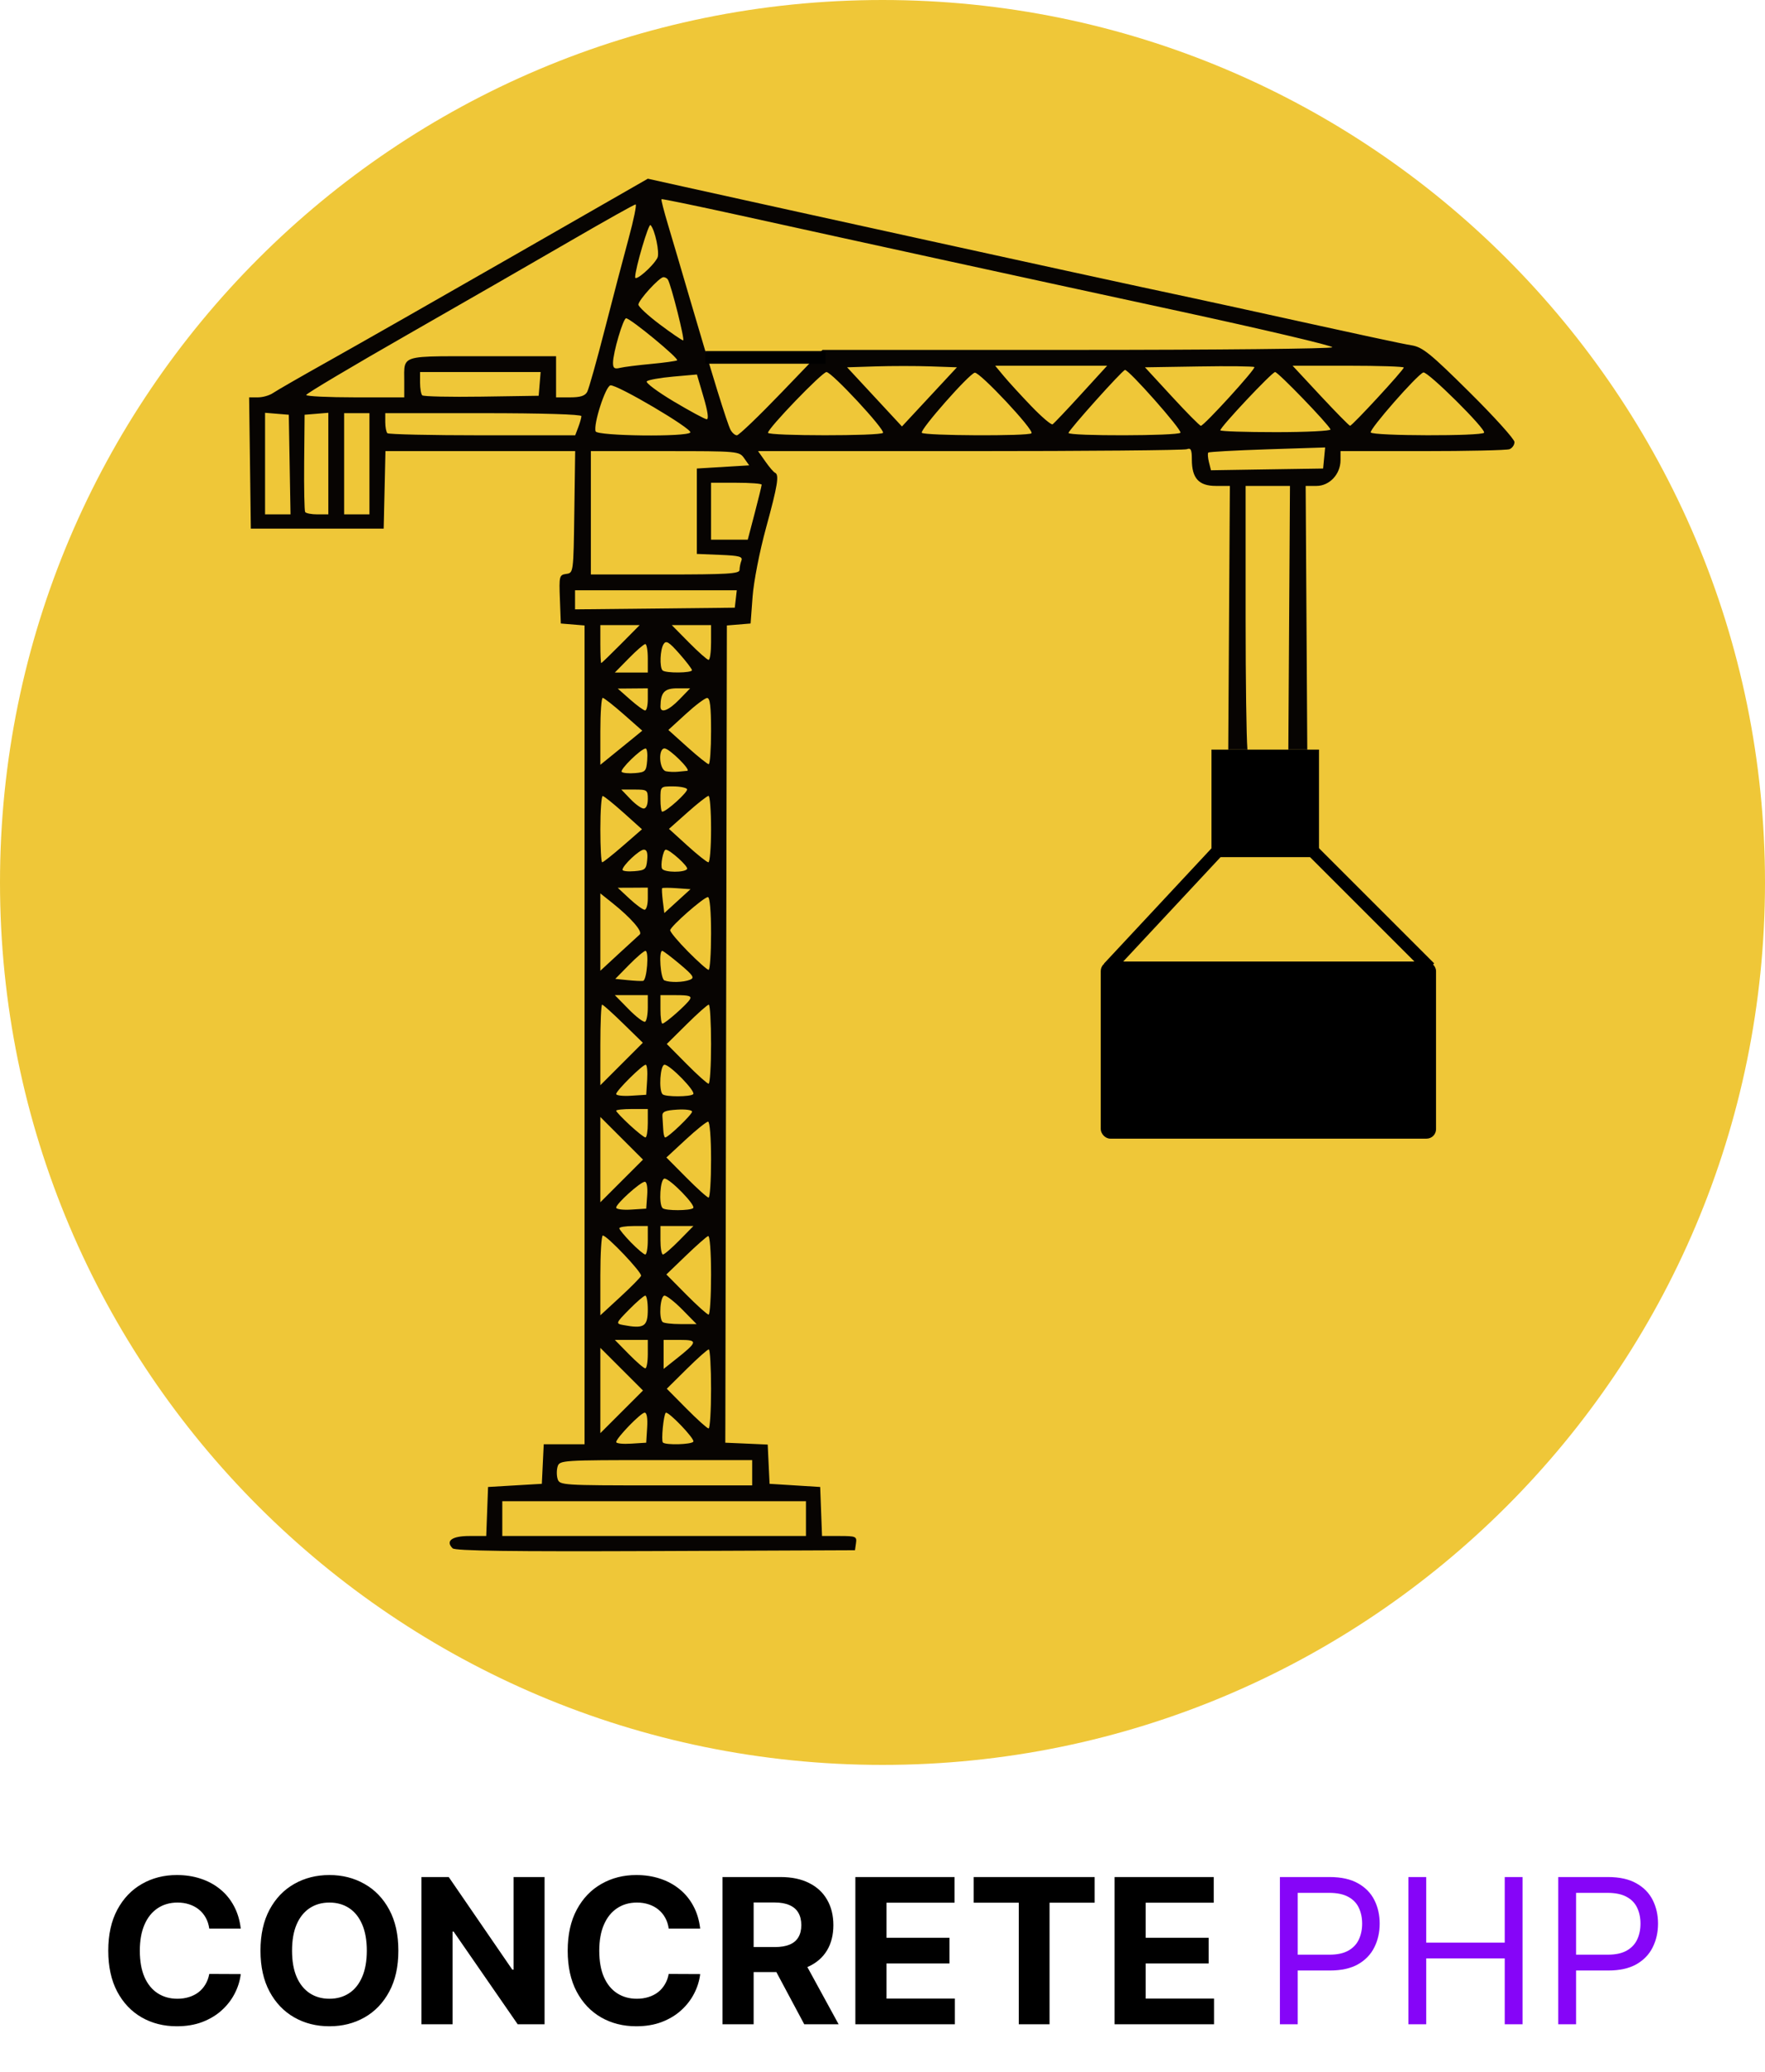
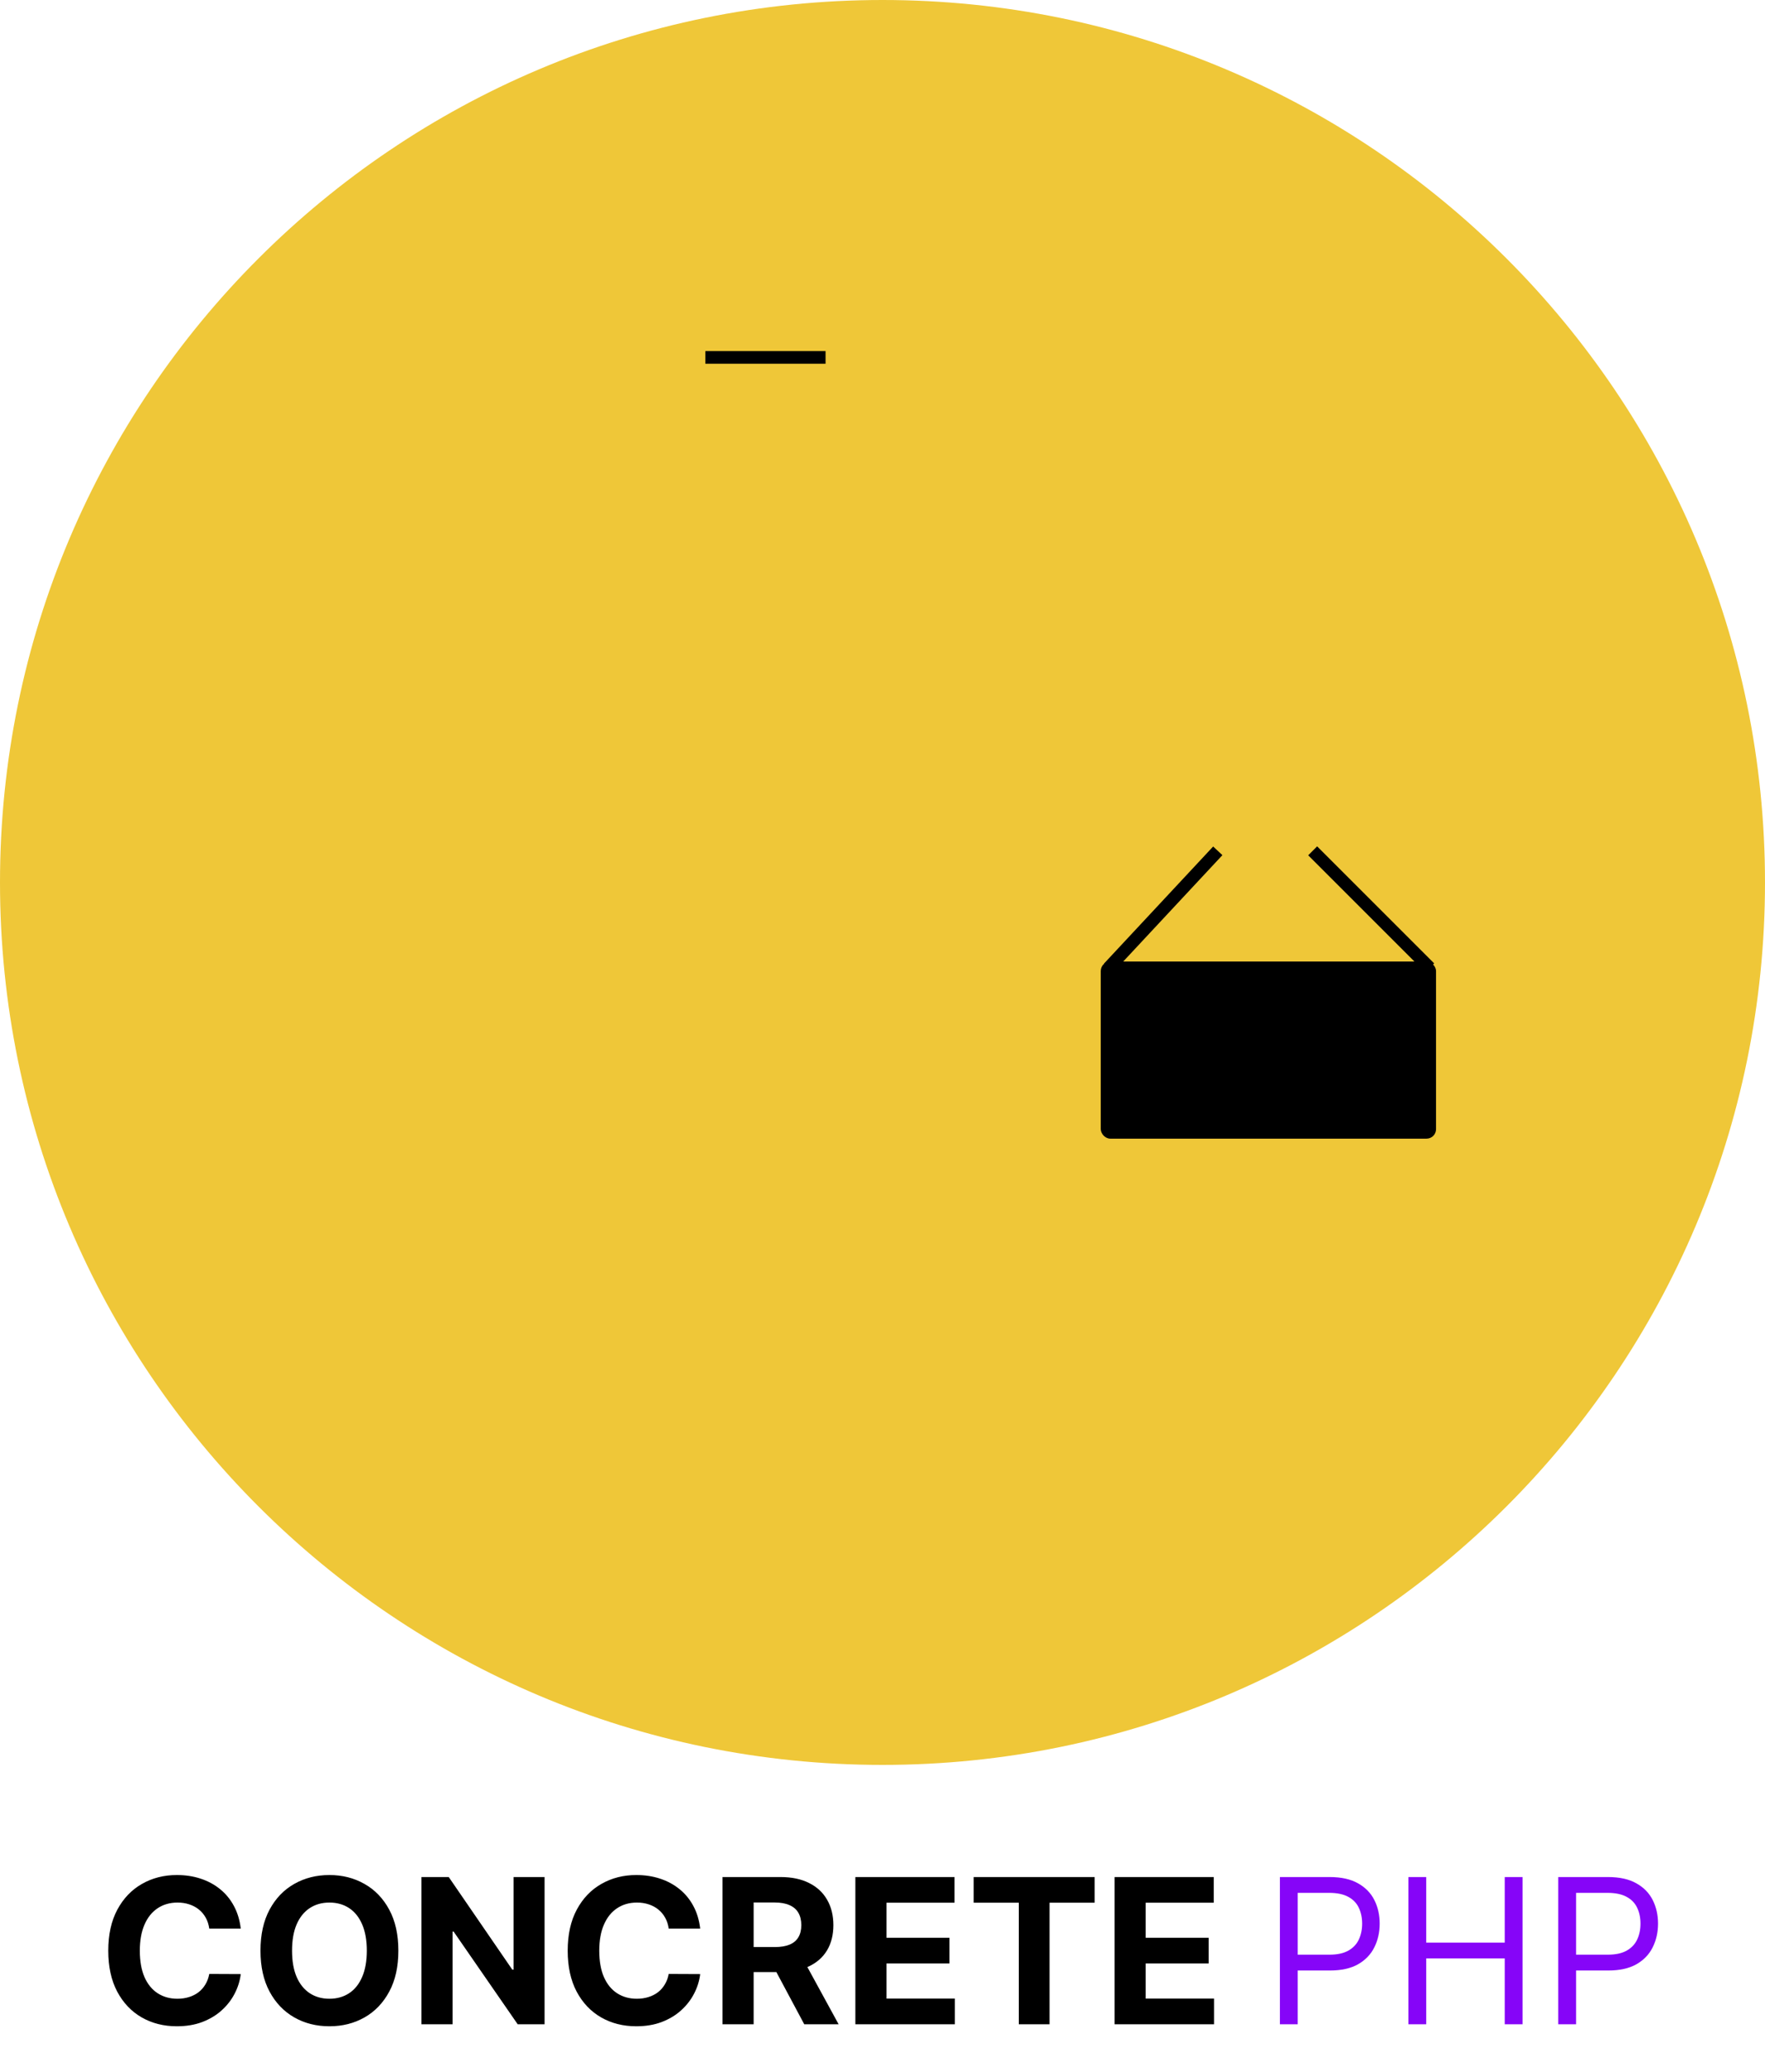
<svg xmlns="http://www.w3.org/2000/svg" width="558" height="655" viewBox="0 0 558 655" fill="none">
  <path d="M558 279C558 433.087 433.087 558 279 558C124.913 558 0 433.087 0 279C0 124.913 124.913 0 279 0C433.087 0 558 124.913 558 279Z" fill="#EFC738" />
-   <path d="M412.78 153.63L413.293 237H407.307L407.82 153.63H393.8V195.46C393.8 215.572 394.045 232.736 394.367 237H388.307L388.82 153.63H384.37C379 153.63 376.8 151.21 376.8 145.3C376.8 142.17 376.49 141.53 375.22 142.02C374.35 142.36 343.49 142.63 306.65 142.63H239.66L241.95 145.88C243.2 147.67 244.58 149.28 245.01 149.46C246.41 150.06 245.87 153.4 242.18 166.89C240.15 174.31 238.28 183.87 237.93 188.63L237.3 197.13L229.8 197.75L229.57 320.94C229.45 388.69 229.34 446.83 229.32 450.13L229.3 456.13L236 456.42L242.71 456.72L243 462.92L243.3 469.13L259.3 470.13L259.59 477.88L259.88 485.63H265.41C270.57 485.63 270.92 485.78 270.62 487.88L270.3 490.13L207.26 490.39C161.44 490.57 143.91 490.34 143.09 489.52C140.76 487.19 142.87 485.63 148.36 485.63H153.72L154.01 477.88L154.3 470.13L171.3 469.13L171.6 462.88L171.9 456.63H184.8V197.75L177.3 197.13L177.01 189.45C176.73 182.12 176.82 181.77 179.01 181.45C181.3 181.13 181.3 181.09 181.57 161.88L181.84 142.63H121.86L121.58 154.88L121.3 167.13H79.3L78.76 125.63H81.56C83.1 125.63 85.24 125.01 86.33 124.25C87.41 123.5 95.5 118.85 104.3 113.92C113.1 108.99 139.31 94.06 162.55 80.73L204.81 56.5L216.55 59.11C253.58 67.32 345 87.37 360.8 90.74C370.97 92.91 384.25 95.77 390.3 97.1C433.7 106.64 442.76 108.6 446.3 109.18C449.76 109.76 452.22 111.75 464.55 123.98C472.39 131.75 478.8 138.85 478.8 139.76C478.8 140.67 478.09 141.69 477.22 142.02C476.35 142.36 463.97 142.63 449.72 142.63H423.8V145.5C423.8 149.91 420.33 153.63 416.22 153.63H412.78ZM230.95 135.88C231.46 136.84 232.37 137.63 232.97 137.63C233.58 137.63 239.92 131.55 247.05 124.13L260.03 110.63H340.36C384.54 110.63 420.91 110.26 421.2 109.8C421.48 109.34 399.34 104.13 372.01 98.21C320.63 87.1 276.18 77.4 233.85 68.08C220.41 65.12 209.28 62.82 209.12 62.97C208.97 63.13 209.92 66.82 211.23 71.19C212.54 75.56 215.72 86.33 218.29 95.13C225.17 118.63 229.91 133.9 230.95 135.88ZM96.8 124.88C96.8 125.29 103.78 125.63 112.3 125.63H127.8V120.71C127.8 120.18 127.79 119.68 127.79 119.22C127.76 117.08 127.74 115.63 128.41 114.65C129.81 112.6 134.22 112.61 147.86 112.63C149.27 112.63 150.79 112.63 152.41 112.63H175.8V125.63H180.26C183.5 125.63 184.98 125.15 185.65 123.88C186.16 122.92 188.66 114.03 191.2 104.13C193.74 94.23 197.13 81.29 198.74 75.38C200.35 69.47 201.34 64.63 200.94 64.63C200.54 64.63 191.46 69.72 180.76 75.93C170.06 82.15 146.79 95.53 129.05 105.68C111.31 115.82 96.8 124.46 96.8 124.88ZM186.8 142.63V181.63H210.3C229.92 181.63 233.8 181.4 233.8 180.21C233.8 179.43 234.07 178.1 234.39 177.26C234.88 175.98 233.76 175.67 227.64 175.43L220.3 175.13V148.13L236.85 147.13L235.27 144.88C233.7 142.66 233.42 142.63 210.24 142.63H186.8ZM158.8 474.63V485.63H254.8V474.63H158.8ZM176.3 467.63C176.92 469.57 177.81 469.63 207.37 469.63H237.8V461.63H207.37C177.81 461.63 176.92 461.69 176.3 463.63C175.95 464.73 175.95 466.53 176.3 467.63ZM122.47 136.96C122.83 137.33 136.34 137.63 152.49 137.63H181.85L182.82 135.06C183.36 133.65 183.8 132.08 183.8 131.56C183.8 131.01 171.36 130.63 152.8 130.63H121.8V133.46C121.8 135.02 122.1 136.6 122.47 136.96ZM242.8 136.83C242.8 137.86 278.52 137.88 279.16 136.85C279.82 135.79 262.95 117.63 261.29 117.63C259.92 117.63 242.8 135.4 242.8 136.83ZM433.36 136.73C434.06 137.85 468.49 137.93 469.19 136.81C469.87 135.7 451.3 117.29 449.98 117.76C448.02 118.46 432.8 135.82 433.36 136.73ZM337.81 136.88C337.8 137.91 372.56 137.84 373.19 136.81C373.74 135.92 356.74 116.7 355.65 116.97C354.68 117.21 337.83 136.02 337.81 136.88ZM291.42 136.83C292.01 137.77 325.17 137.93 326.1 136.99C327.06 136.04 309.69 117.5 308.16 117.84C306.33 118.24 290.82 135.85 291.42 136.83ZM385.8 136.05C385.8 136.37 393.71 136.63 403.38 136.63C413.05 136.63 420.82 136.24 420.63 135.77C420 134.13 404.07 117.63 403.12 117.63C402.14 117.63 385.8 135.01 385.8 136.05ZM417.47 125.11C422.33 130.32 426.53 134.6 426.82 134.61C427.49 134.64 443.8 116.96 443.8 116.2C443.8 115.89 435.89 115.63 426.22 115.63H408.65L417.47 125.11ZM326.01 128.38C329.3 131.81 332.35 134.41 332.77 134.15C333.2 133.88 337.26 129.61 341.78 124.65L350.02 115.63H314.62L317.32 118.88C318.8 120.67 322.71 124.94 326.01 128.38ZM370.5 125.38C375.18 130.47 379.3 134.62 379.65 134.62C380.68 134.59 397.09 116.58 396.56 116.06C396.3 115.8 388.41 115.7 379.03 115.86L361.98 116.13L370.5 125.38ZM276.48 125.48L285.15 134.83L302.53 116.13L294.22 115.84C289.64 115.68 281.83 115.68 276.85 115.84L267.81 116.13L276.48 125.48ZM181.8 186.63V192.66L207.05 192.4L232.3 192.13L232.62 189.38L232.93 186.63H181.8ZM133.49 124.99C133.87 125.36 142.3 125.55 152.24 125.4L170.3 125.13L170.92 117.63H132.8V120.96C132.8 122.8 133.11 124.61 133.49 124.99ZM188.3 136.38C188.82 137.87 217.33 138.2 218.24 136.73C218.94 135.59 194.96 121.45 192.98 121.84C191.41 122.15 187.54 134.19 188.3 136.38ZM108.8 130.63V162.63H116.8V130.63H108.8ZM224.8 152.63V170.63H236.4L238.6 162.24C239.81 157.62 240.8 153.57 240.8 153.24C240.8 152.9 237.2 152.63 232.8 152.63H224.8ZM83.8 130.51V162.63H91.85L91.3 131.13L83.8 130.51ZM96.47 161.88C96.72 162.29 98.47 162.63 100.36 162.63H103.8V130.51L96.3 131.13L96.16 146.13C96.09 154.38 96.23 161.47 96.47 161.88ZM382.2 146.11L382.85 148.68L400.57 148.4L418.3 148.13L418.62 144.8L418.94 141.47L400.69 142.06C390.66 142.39 382.25 142.85 382 143.09C381.76 143.34 381.85 144.69 382.2 146.11ZM216.95 409.29C220.41 412.77 223.59 415.63 224.02 415.63C224.45 415.63 224.8 409.97 224.8 403.05C224.8 395.69 224.41 390.6 223.87 390.8C223.35 390.98 220.17 393.79 216.8 397.04L210.67 402.94L216.95 409.29ZM217.02 336.35C220.44 339.8 223.59 342.63 224.02 342.63C224.45 342.63 224.8 337.01 224.8 330.13C224.8 323.25 224.47 317.63 224.08 317.63C223.68 317.63 220.53 320.43 217.08 323.85L210.8 330.07L217.02 336.35ZM217.02 445.35C220.44 448.8 223.59 451.63 224.02 451.63C224.45 451.63 224.8 446.01 224.8 439.13C224.8 432.25 224.47 426.63 224.08 426.63C223.68 426.63 220.53 429.43 217.08 432.85L210.8 439.07L217.02 445.35ZM216.96 372.29C220.42 375.78 223.59 378.63 224.02 378.63C224.45 378.63 224.8 373.23 224.8 366.63C224.8 359.78 224.4 354.63 223.86 354.63C223.34 354.63 220.16 357.18 216.8 360.29L210.68 365.96L216.96 372.29ZM189.8 353.15V380.11L196.54 373.37L203.28 366.63L196.54 359.89L189.8 353.15ZM196.54 432.89L189.8 426.15V453.11L196.54 446.37L203.28 439.63L196.54 432.89ZM193.8 114.72C193.8 116.42 194.25 116.74 196.05 116.3C197.29 116 201.68 115.45 205.8 115.07C209.92 114.68 213.64 114.17 214.06 113.93C214.88 113.47 199.32 100.63 197.94 100.63C197.01 100.63 193.8 111.54 193.8 114.72ZM189.8 403.24V415.85L196.05 410.09C199.49 406.92 202.47 403.9 202.67 403.38C203.06 402.37 191.92 390.63 190.58 390.63C190.15 390.63 189.8 396.3 189.8 403.24ZM189.8 330.37V343.11L196.51 336.4L203.23 329.68L197.07 323.66C193.68 320.34 190.66 317.63 190.36 317.63C190.05 317.63 189.8 323.36 189.8 330.37ZM217.52 300.85C220.66 304.03 223.59 306.63 224.02 306.63C224.45 306.63 224.8 301.46 224.8 295.13C224.8 288.22 224.41 283.63 223.81 283.63C222.5 283.63 211.99 292.86 211.88 294.1C211.84 294.64 214.37 297.67 217.52 300.85ZM189.8 282.46V306.92L195.55 301.6C198.71 298.67 201.72 295.91 202.24 295.46C203.29 294.56 199.51 290.21 193.55 285.45L189.8 282.46ZM217.3 236.19C220.6 239.15 223.64 241.59 224.05 241.61C224.46 241.62 224.8 236.9 224.8 231.13C224.8 223.37 224.47 220.64 223.55 220.68C222.86 220.7 219.82 222.99 216.8 225.76L211.3 230.79L217.3 236.19ZM217.31 267.35C220.51 270.25 223.5 272.63 223.96 272.63C224.42 272.63 224.8 267.9 224.8 262.13C224.8 256.36 224.44 251.63 224 251.63C223.56 251.63 220.57 253.98 217.35 256.85L211.49 262.06L217.31 267.35ZM189.8 262.13C189.8 267.9 190.06 272.63 190.38 272.63C190.7 272.63 193.66 270.28 196.96 267.41L202.96 262.19L197.13 256.95C193.92 254.07 190.96 251.69 190.55 251.67C190.14 251.65 189.8 256.36 189.8 262.13ZM189.8 231.21V241.8L193.55 238.76C195.61 237.1 198.59 234.67 200.18 233.37L203.05 231.02L197.18 225.84C193.94 222.99 190.96 220.65 190.55 220.64C190.14 220.64 189.8 225.39 189.8 231.21ZM208.55 102.54C212.26 105.33 215.61 107.62 215.98 107.62C216.6 107.63 212.2 90.11 211.14 88.38C210.89 87.97 210.26 87.63 209.75 87.63C208.47 87.63 201.86 94.86 201.83 96.3C201.81 96.94 204.84 99.75 208.55 102.54ZM212.98 126.92C218.11 129.97 222.8 132.51 223.41 132.55C224.12 132.6 223.77 130.08 222.42 125.51L220.33 118.4L212.81 119.07C208.68 119.44 204.93 120.11 204.48 120.56C204.03 121 207.86 123.86 212.98 126.92ZM189.8 203.63C189.8 206.93 189.93 209.63 190.08 209.63C190.24 209.63 193.03 206.93 196.3 203.63L202.24 197.63H189.8V203.63ZM217.8 203.13C220.79 206.15 223.58 208.63 224.02 208.63C224.45 208.63 224.8 206.15 224.8 203.13V197.63H212.37L217.8 203.13ZM209.47 345.96C210.35 346.84 218.27 346.82 219.16 345.94C220.03 345.06 211.82 336.63 210.09 336.63C208.73 336.63 208.19 344.69 209.47 345.96ZM209.47 381.96C210.35 382.84 218.27 382.82 219.16 381.94C220.03 381.06 211.82 372.63 210.09 372.63C208.73 372.63 208.19 380.69 209.47 381.96ZM200.8 87.64C200.8 89.1 206.33 84.31 207.83 81.55C208.64 80.06 207.07 72.57 205.65 71.15C205.05 70.55 200.8 84.98 200.8 87.64ZM209.57 456.07C210.46 456.95 218.62 456.72 219.2 455.8C219.74 454.92 211.12 445.94 210.46 446.69C209.76 447.49 209 455.49 209.57 456.07ZM209.47 211.96C210.39 212.88 218.81 212.81 218.76 211.88C218.73 211.47 216.93 209.11 214.74 206.63C211.48 202.94 210.59 202.4 209.8 203.63C208.69 205.34 208.47 210.97 209.47 211.96ZM210.05 309.97C211.87 310.7 216.02 310.6 218.12 309.77C219.67 309.16 219.2 308.43 214.94 304.84C212.19 302.53 209.68 300.63 209.37 300.63C208.19 300.63 208.83 309.48 210.05 309.97ZM194.81 455.93C194.81 456.38 196.94 456.6 199.55 456.43L204.3 456.13L204.6 451.38C204.79 448.42 204.5 446.63 203.81 446.63C202.6 446.63 194.83 454.66 194.81 455.93ZM209.47 417.96C209.83 418.33 212.4 418.63 215.17 418.63H220.22L215.8 414.13C213.37 411.66 210.8 409.63 210.09 409.63C208.74 409.63 208.21 416.7 209.47 417.96ZM194.8 345.89C194.8 346.36 196.94 346.6 199.55 346.43L204.3 346.13L204.6 341.38C204.77 338.77 204.56 336.63 204.14 336.63C203.09 336.63 194.8 344.85 194.8 345.89ZM196.93 418.91C203.63 420.18 204.8 419.45 204.8 414.02C204.8 411.61 204.44 409.63 204.01 409.63C203.57 409.63 201.27 411.62 198.88 414.04C194.69 418.31 194.63 418.47 196.93 418.91ZM194.8 381.8C194.8 382.32 196.94 382.6 199.55 382.43L204.3 382.13L204.61 377.88C204.79 375.37 204.48 373.63 203.86 373.63C202.5 373.63 194.8 380.57 194.8 381.8ZM199.05 355.66C201.39 357.83 203.64 359.61 204.05 359.62C204.46 359.62 204.8 357.6 204.8 355.13V350.63H199.8C197.05 350.63 194.8 350.87 194.8 351.17C194.8 351.47 196.71 353.49 199.05 355.66ZM208.8 319.13C208.8 321.6 209.08 323.63 209.42 323.63C210.29 323.63 217.14 317.59 218.1 315.98C218.73 314.92 217.81 314.63 213.85 314.63H208.8V319.13ZM198.8 208.13L194.38 212.63H204.8V208.13C204.8 205.65 204.44 203.63 204.01 203.63C203.57 203.63 201.23 205.65 198.8 208.13ZM208.8 392.13C208.8 394.6 209.16 396.63 209.59 396.63C210.03 396.63 212.37 394.6 214.8 392.13L219.22 387.63H208.8V392.13ZM198.8 428.13C201.23 430.6 203.57 432.63 204.01 432.63C204.44 432.63 204.8 430.6 204.8 428.13V423.63H194.38L198.8 428.13ZM198.41 309.88C200.55 310.1 202.75 310.21 203.3 310.12C204.51 309.94 205.26 300.63 204.06 300.63C203.6 300.63 201.26 302.62 198.87 305.06L194.52 309.49L198.41 309.88ZM198.76 319.09C201.16 321.54 203.51 323.31 203.97 323.03C204.42 322.74 204.8 320.74 204.8 318.57V314.63H194.38L198.76 319.09ZM199.5 392.84C201.54 394.92 203.56 396.63 204 396.63C204.44 396.63 204.8 394.6 204.8 392.13V387.63H200.3C197.82 387.63 195.8 387.95 195.8 388.34C195.8 388.73 197.47 390.75 199.5 392.84ZM209.8 423.63V432.8L213.65 429.75C220.62 424.23 220.75 423.63 214.92 423.63H209.8ZM209.68 357.13C209.74 358.51 210.02 359.63 210.3 359.63C211.26 359.63 218.8 352.39 218.8 351.46C218.8 350.94 216.66 350.66 214.05 350.83C210.25 351.07 209.32 351.48 209.42 352.88C209.49 353.84 209.61 355.75 209.68 357.13ZM208.8 252.63C208.8 254.83 209.05 256.63 209.36 256.63C210.69 256.63 217.69 250.26 217.21 249.49C216.92 249.02 214.91 248.63 212.74 248.63C208.81 248.63 208.8 248.64 208.8 252.63ZM210.55 243.85C211.51 244.05 213.2 244.12 214.3 244C215.4 243.89 216.73 243.76 217.25 243.71C218.65 243.59 211.63 236.63 210.1 236.63C207.99 236.63 208.41 243.4 210.55 243.85ZM199.04 284.16C201.09 286.07 203.23 287.63 203.79 287.63C204.34 287.63 204.8 286.05 204.8 284.13V280.63L200.05 280.66L195.3 280.68L199.04 284.16ZM196.55 244.05C196.92 244.42 198.82 244.59 200.76 244.43C204.07 244.15 204.32 243.88 204.61 240.38C204.78 238.32 204.56 236.64 204.11 236.65C202.66 236.69 195.85 243.35 196.55 244.05ZM199.22 221.17C201.37 223.07 203.51 224.63 203.97 224.63C204.42 224.63 204.8 223.05 204.8 221.13V217.63L195.3 217.71L199.22 221.17ZM209.55 284.91L210.02 288.68L218.3 281.13L213.94 280.82C211.55 280.65 209.47 280.65 209.33 280.82C209.2 280.99 209.3 282.83 209.55 284.91ZM209.33 274.68C210.07 275.88 216.49 275.93 217.23 274.74C217.7 273.98 211.79 268.63 210.48 268.63C209.67 268.63 208.71 273.68 209.33 274.68ZM208.81 223.38C208.79 225.65 211.36 224.68 214.8 221.13L218.19 217.63H214.11C210.04 217.63 208.86 218.9 208.81 223.38ZM196.8 275C196.8 275.41 198.49 275.61 200.55 275.44C203.97 275.16 204.33 274.85 204.61 271.88C204.83 269.64 204.5 268.63 203.55 268.63C202.13 268.63 196.8 273.66 196.8 275ZM199.3 252.63C200.88 254.28 202.76 255.63 203.49 255.63C204.28 255.63 204.8 254.44 204.8 252.63C204.8 249.77 204.6 249.63 200.61 249.63H196.43L199.3 252.63Z" fill="#070402" />
-   <rect x="383" y="237" width="34" height="34" fill="black" />
  <path d="M261 113L223 113" stroke="black" stroke-width="4" />
  <rect x="348" y="304" width="106" height="56" rx="3" fill="black" />
  <path d="M385 269L350.5 306M415 269L452 306" stroke="black" stroke-width="4" />
  <path d="M76.114 609.75H66.159C65.977 608.462 65.606 607.318 65.046 606.318C64.485 605.303 63.765 604.439 62.886 603.727C62.008 603.015 60.992 602.47 59.841 602.091C58.705 601.712 57.47 601.523 56.136 601.523C53.727 601.523 51.629 602.121 49.841 603.318C48.053 604.5 46.667 606.227 45.682 608.5C44.697 610.758 44.205 613.5 44.205 616.727C44.205 620.045 44.697 622.833 45.682 625.091C46.682 627.348 48.076 629.053 49.864 630.205C51.651 631.356 53.72 631.932 56.068 631.932C57.386 631.932 58.606 631.758 59.727 631.409C60.864 631.061 61.871 630.553 62.75 629.886C63.629 629.205 64.356 628.379 64.932 627.409C65.523 626.439 65.932 625.333 66.159 624.091L76.114 624.136C75.856 626.273 75.212 628.333 74.182 630.318C73.167 632.288 71.796 634.053 70.068 635.614C68.356 637.159 66.311 638.386 63.932 639.295C61.568 640.189 58.894 640.636 55.909 640.636C51.758 640.636 48.045 639.697 44.773 637.818C41.515 635.939 38.939 633.22 37.045 629.659C35.167 626.098 34.227 621.788 34.227 616.727C34.227 611.652 35.182 607.333 37.091 603.773C39 600.212 41.591 597.5 44.864 595.636C48.136 593.758 51.818 592.818 55.909 592.818C58.606 592.818 61.106 593.197 63.409 593.955C65.727 594.712 67.78 595.818 69.568 597.273C71.356 598.712 72.811 600.477 73.932 602.568C75.068 604.659 75.796 607.053 76.114 609.75ZM125.943 616.727C125.943 621.803 124.981 626.121 123.057 629.682C121.148 633.242 118.542 635.962 115.239 637.841C111.951 639.705 108.254 640.636 104.148 640.636C100.011 640.636 96.299 639.697 93.011 637.818C89.724 635.939 87.125 633.22 85.216 629.659C83.307 626.098 82.352 621.788 82.352 616.727C82.352 611.652 83.307 607.333 85.216 603.773C87.125 600.212 89.724 597.5 93.011 595.636C96.299 593.758 100.011 592.818 104.148 592.818C108.254 592.818 111.951 593.758 115.239 595.636C118.542 597.5 121.148 600.212 123.057 603.773C124.981 607.333 125.943 611.652 125.943 616.727ZM115.966 616.727C115.966 613.439 115.473 610.667 114.489 608.409C113.519 606.152 112.148 604.439 110.375 603.273C108.602 602.106 106.527 601.523 104.148 601.523C101.769 601.523 99.693 602.106 97.921 603.273C96.148 604.439 94.769 606.152 93.784 608.409C92.814 610.667 92.329 613.439 92.329 616.727C92.329 620.015 92.814 622.788 93.784 625.045C94.769 627.303 96.148 629.015 97.921 630.182C99.693 631.348 101.769 631.932 104.148 631.932C106.527 631.932 108.602 631.348 110.375 630.182C112.148 629.015 113.519 627.303 114.489 625.045C115.473 622.788 115.966 620.015 115.966 616.727ZM172.165 593.455V640H163.665L143.415 610.705H143.074V640H133.233V593.455H141.869L161.96 622.727H162.369V593.455H172.165ZM221.364 609.75H211.409C211.227 608.462 210.856 607.318 210.295 606.318C209.735 605.303 209.015 604.439 208.136 603.727C207.258 603.015 206.242 602.47 205.091 602.091C203.955 601.712 202.72 601.523 201.386 601.523C198.977 601.523 196.879 602.121 195.091 603.318C193.303 604.5 191.917 606.227 190.932 608.5C189.947 610.758 189.455 613.5 189.455 616.727C189.455 620.045 189.947 622.833 190.932 625.091C191.932 627.348 193.326 629.053 195.114 630.205C196.902 631.356 198.97 631.932 201.318 631.932C202.636 631.932 203.856 631.758 204.977 631.409C206.114 631.061 207.121 630.553 208 629.886C208.879 629.205 209.606 628.379 210.182 627.409C210.773 626.439 211.182 625.333 211.409 624.091L221.364 624.136C221.106 626.273 220.462 628.333 219.432 630.318C218.417 632.288 217.045 634.053 215.318 635.614C213.606 637.159 211.561 638.386 209.182 639.295C206.818 640.189 204.144 640.636 201.159 640.636C197.008 640.636 193.295 639.697 190.023 637.818C186.765 635.939 184.189 633.22 182.295 629.659C180.417 626.098 179.477 621.788 179.477 616.727C179.477 611.652 180.432 607.333 182.341 603.773C184.25 600.212 186.841 597.5 190.114 595.636C193.386 593.758 197.068 592.818 201.159 592.818C203.856 592.818 206.356 593.197 208.659 593.955C210.977 594.712 213.03 595.818 214.818 597.273C216.606 598.712 218.061 600.477 219.182 602.568C220.318 604.659 221.045 607.053 221.364 609.75ZM228.42 640V593.455H246.784C250.299 593.455 253.299 594.083 255.784 595.341C258.284 596.583 260.186 598.348 261.489 600.636C262.807 602.909 263.466 605.583 263.466 608.659C263.466 611.75 262.799 614.409 261.466 616.636C260.133 618.848 258.201 620.545 255.67 621.727C253.155 622.909 250.11 623.5 246.534 623.5H234.239V615.591H244.943C246.822 615.591 248.383 615.333 249.625 614.818C250.867 614.303 251.792 613.53 252.398 612.5C253.019 611.47 253.33 610.189 253.33 608.659C253.33 607.114 253.019 605.811 252.398 604.75C251.792 603.689 250.86 602.886 249.602 602.341C248.36 601.78 246.792 601.5 244.898 601.5H238.261V640H228.42ZM253.557 618.818L265.125 640H254.261L242.943 618.818H253.557ZM270.42 640V593.455H301.784V601.568H280.261V612.659H300.17V620.773H280.261V631.886H301.875V640H270.42ZM307.835 601.568V593.455H346.062V601.568H331.812V640H322.085V601.568H307.835ZM352.358 640V593.455H383.722V601.568H362.199V612.659H382.108V620.773H362.199V631.886H383.812V640H352.358Z" fill="black" />
  <path d="M404.636 640V593.455H420.364C424.015 593.455 427 594.114 429.318 595.432C431.652 596.735 433.379 598.5 434.5 600.727C435.621 602.955 436.182 605.439 436.182 608.182C436.182 610.924 435.621 613.417 434.5 615.659C433.394 617.902 431.682 619.689 429.364 621.023C427.045 622.341 424.076 623 420.455 623H409.182V618H420.273C422.773 618 424.78 617.568 426.295 616.705C427.811 615.841 428.909 614.674 429.591 613.205C430.288 611.72 430.636 610.045 430.636 608.182C430.636 606.318 430.288 604.652 429.591 603.182C428.909 601.712 427.803 600.561 426.273 599.727C424.742 598.879 422.712 598.455 420.182 598.455H410.273V640H404.636ZM445.261 640V593.455H450.898V614.182H475.716V593.455H481.352V640H475.716V619.182H450.898V640H445.261ZM492.636 640V593.455H508.364C512.015 593.455 515 594.114 517.318 595.432C519.652 596.735 521.379 598.5 522.5 600.727C523.621 602.955 524.182 605.439 524.182 608.182C524.182 610.924 523.621 613.417 522.5 615.659C521.394 617.902 519.682 619.689 517.364 621.023C515.045 622.341 512.076 623 508.455 623H497.182V618H508.273C510.773 618 512.78 617.568 514.295 616.705C515.811 615.841 516.909 614.674 517.591 613.205C518.288 611.72 518.636 610.045 518.636 608.182C518.636 606.318 518.288 604.652 517.591 603.182C516.909 601.712 515.803 600.561 514.273 599.727C512.742 598.879 510.712 598.455 508.182 598.455H498.273V640H492.636Z" fill="#8605F8" />
</svg>